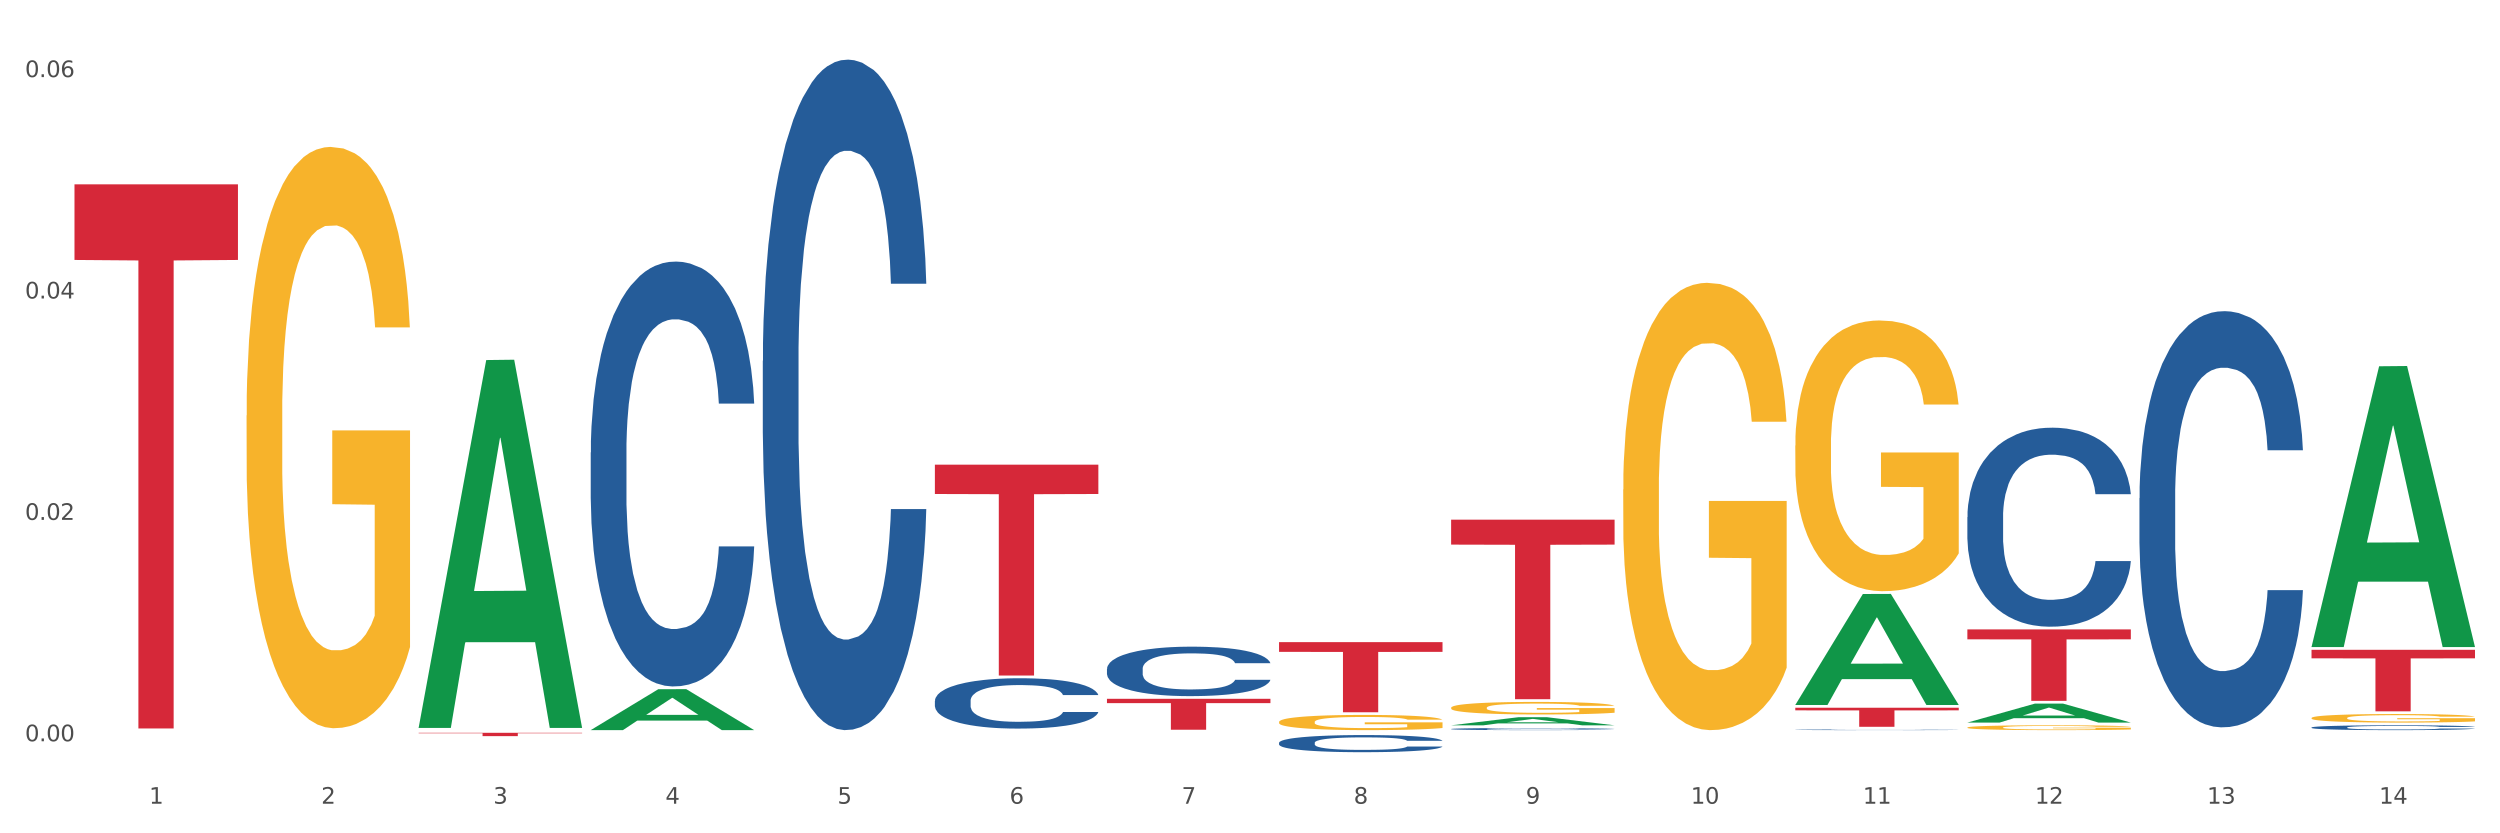
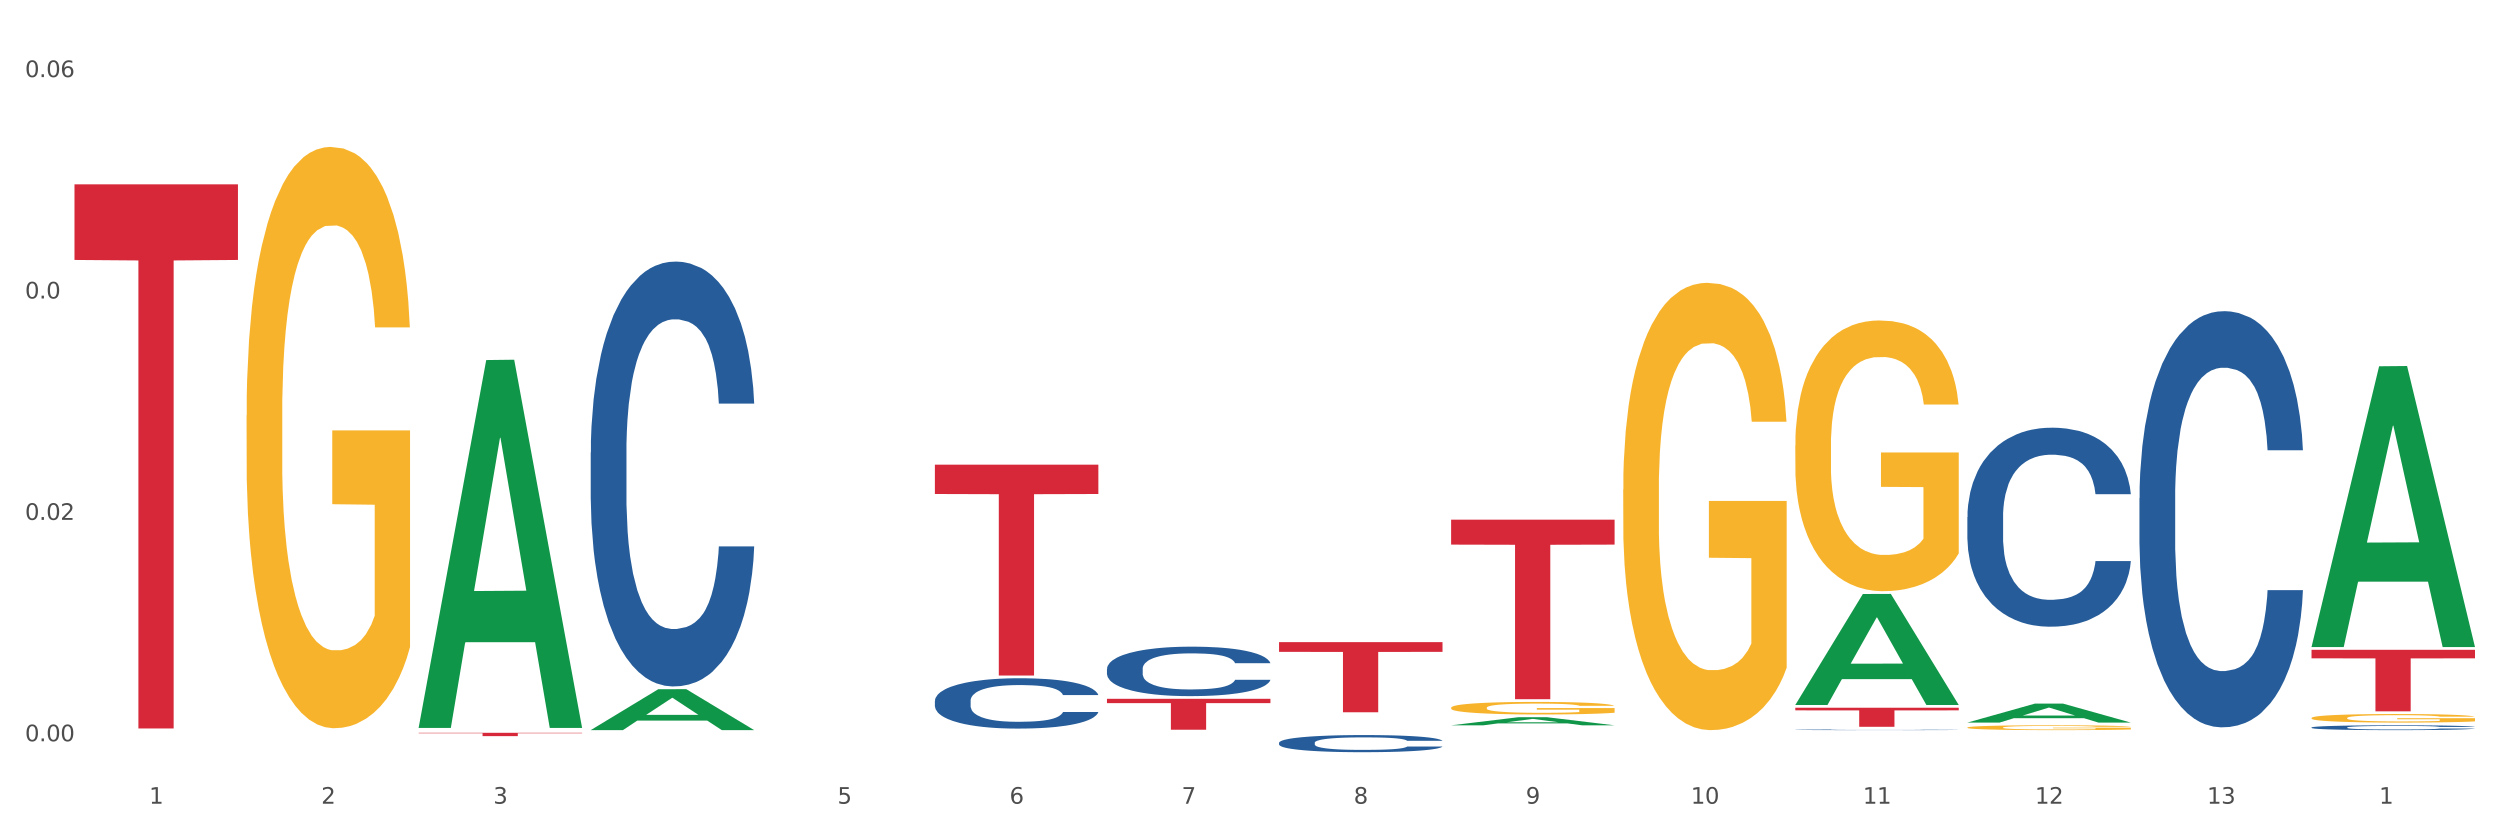
<svg xmlns="http://www.w3.org/2000/svg" xmlns:xlink="http://www.w3.org/1999/xlink" width="1080pt" height="360pt" viewBox="0 0 1080 360" version="1.1">
  <rect x="0" y="0" width="1080" height="360" fill="#333333" stroke="none" />
  <defs>
    <style type="text/css">*{stroke-linejoin: round; stroke-linecap: butt}</style>
  </defs>
  <g id="figure_1">
    <g id="patch_1">
      <path d="M 0 360  L 1080 360  L 1080 0  L 0 0  z " style="fill: #ffffff; stroke: #ffffff; stroke-linejoin: miter" />
    </g>
    <g id="axes_1">
      <g id="matplotlib.axis_1">
        <g id="xtick_1">
          <g id="text_1">
            <g style="fill: #4d4d4d" transform="translate(64.432 347.204) scale(0.096 -0.096)">
              <defs>
                <path id="DejaVuSans-31" d="M 794 531  L 1825 531  L 1825 4091  L 703 3866  L 703 4441  L 1819 4666  L 2450 4666  L 2450 531  L 3481 531  L 3481 0  L 794 0  L 794 531  z " transform="scale(0.016)" />
              </defs>
              <use xlink:href="#DejaVuSans-31" />
            </g>
          </g>
        </g>
        <g id="xtick_2">
          <g id="text_2">
            <g style="fill: #4d4d4d" transform="translate(138.771 347.204) scale(0.096 -0.096)">
              <defs>
                <path id="DejaVuSans-32" d="M 1228 531  L 3431 531  L 3431 0  L 469 0  L 469 531  Q 828 903 1448 1529  Q 2069 2156 2228 2338  Q 2531 2678 2651 2914  Q 2772 3150 2772 3378  Q 2772 3750 2511 3984  Q 2250 4219 1831 4219  Q 1534 4219 1204 4116  Q 875 4013 500 3803  L 500 4441  Q 881 4594 1212 4672  Q 1544 4750 1819 4750  Q 2544 4750 2975 4387  Q 3406 4025 3406 3419  Q 3406 3131 3298 2873  Q 3191 2616 2906 2266  Q 2828 2175 2409 1742  Q 1991 1309 1228 531  z " transform="scale(0.016)" />
              </defs>
              <use xlink:href="#DejaVuSans-32" />
            </g>
          </g>
        </g>
        <g id="xtick_3">
          <g id="text_3">
            <g style="fill: #4d4d4d" transform="translate(213.109 347.204) scale(0.096 -0.096)">
              <defs>
                <path id="DejaVuSans-33" d="M 2597 2516  Q 3050 2419 3304 2112  Q 3559 1806 3559 1356  Q 3559 666 3084 287  Q 2609 -91 1734 -91  Q 1441 -91 1130 -33  Q 819 25 488 141  L 488 750  Q 750 597 1062 519  Q 1375 441 1716 441  Q 2309 441 2620 675  Q 2931 909 2931 1356  Q 2931 1769 2642 2001  Q 2353 2234 1838 2234  L 1294 2234  L 1294 2753  L 1863 2753  Q 2328 2753 2575 2939  Q 2822 3125 2822 3475  Q 2822 3834 2567 4026  Q 2313 4219 1838 4219  Q 1578 4219 1281 4162  Q 984 4106 628 3988  L 628 4550  Q 988 4650 1302 4700  Q 1616 4750 1894 4750  Q 2613 4750 3031 4423  Q 3450 4097 3450 3541  Q 3450 3153 3228 2886  Q 3006 2619 2597 2516  z " transform="scale(0.016)" />
              </defs>
              <use xlink:href="#DejaVuSans-33" />
            </g>
          </g>
        </g>
        <g id="xtick_4">
          <g id="text_4">
            <g style="fill: #4d4d4d" transform="translate(287.448 347.204) scale(0.096 -0.096)">
              <defs>
-                 <path id="DejaVuSans-34" d="M 2419 4116  L 825 1625  L 2419 1625  L 2419 4116  z M 2253 4666  L 3047 4666  L 3047 1625  L 3713 1625  L 3713 1100  L 3047 1100  L 3047 0  L 2419 0  L 2419 1100  L 313 1100  L 313 1709  L 2253 4666  z " transform="scale(0.016)" />
-               </defs>
+                 </defs>
              <use xlink:href="#DejaVuSans-34" />
            </g>
          </g>
        </g>
        <g id="xtick_5">
          <g id="text_5">
            <g style="fill: #4d4d4d" transform="translate(361.787 347.204) scale(0.096 -0.096)">
              <defs>
                <path id="DejaVuSans-35" d="M 691 4666  L 3169 4666  L 3169 4134  L 1269 4134  L 1269 2991  Q 1406 3038 1543 3061  Q 1681 3084 1819 3084  Q 2600 3084 3056 2656  Q 3513 2228 3513 1497  Q 3513 744 3044 326  Q 2575 -91 1722 -91  Q 1428 -91 1123 -41  Q 819 9 494 109  L 494 744  Q 775 591 1075 516  Q 1375 441 1709 441  Q 2250 441 2565 725  Q 2881 1009 2881 1497  Q 2881 1984 2565 2268  Q 2250 2553 1709 2553  Q 1456 2553 1204 2497  Q 953 2441 691 2322  L 691 4666  z " transform="scale(0.016)" />
              </defs>
              <use xlink:href="#DejaVuSans-35" />
            </g>
          </g>
        </g>
        <g id="xtick_6">
          <g id="text_6">
            <g style="fill: #4d4d4d" transform="translate(436.125 347.204) scale(0.096 -0.096)">
              <defs>
                <path id="DejaVuSans-36" d="M 2113 2584  Q 1688 2584 1439 2293  Q 1191 2003 1191 1497  Q 1191 994 1439 701  Q 1688 409 2113 409  Q 2538 409 2786 701  Q 3034 994 3034 1497  Q 3034 2003 2786 2293  Q 2538 2584 2113 2584  z M 3366 4563  L 3366 3988  Q 3128 4100 2886 4159  Q 2644 4219 2406 4219  Q 1781 4219 1451 3797  Q 1122 3375 1075 2522  Q 1259 2794 1537 2939  Q 1816 3084 2150 3084  Q 2853 3084 3261 2657  Q 3669 2231 3669 1497  Q 3669 778 3244 343  Q 2819 -91 2113 -91  Q 1303 -91 875 529  Q 447 1150 447 2328  Q 447 3434 972 4092  Q 1497 4750 2381 4750  Q 2619 4750 2861 4703  Q 3103 4656 3366 4563  z " transform="scale(0.016)" />
              </defs>
              <use xlink:href="#DejaVuSans-36" />
            </g>
          </g>
        </g>
        <g id="xtick_7">
          <g id="text_7">
            <g style="fill: #4d4d4d" transform="translate(510.464 347.204) scale(0.096 -0.096)">
              <defs>
                <path id="DejaVuSans-37" d="M 525 4666  L 3525 4666  L 3525 4397  L 1831 0  L 1172 0  L 2766 4134  L 525 4134  L 525 4666  z " transform="scale(0.016)" />
              </defs>
              <use xlink:href="#DejaVuSans-37" />
            </g>
          </g>
        </g>
        <g id="xtick_8">
          <g id="text_8">
            <g style="fill: #4d4d4d" transform="translate(584.803 347.204) scale(0.096 -0.096)">
              <defs>
                <path id="DejaVuSans-38" d="M 2034 2216  Q 1584 2216 1326 1975  Q 1069 1734 1069 1313  Q 1069 891 1326 650  Q 1584 409 2034 409  Q 2484 409 2743 651  Q 3003 894 3003 1313  Q 3003 1734 2745 1975  Q 2488 2216 2034 2216  z M 1403 2484  Q 997 2584 770 2862  Q 544 3141 544 3541  Q 544 4100 942 4425  Q 1341 4750 2034 4750  Q 2731 4750 3128 4425  Q 3525 4100 3525 3541  Q 3525 3141 3298 2862  Q 3072 2584 2669 2484  Q 3125 2378 3379 2068  Q 3634 1759 3634 1313  Q 3634 634 3220 271  Q 2806 -91 2034 -91  Q 1263 -91 848 271  Q 434 634 434 1313  Q 434 1759 690 2068  Q 947 2378 1403 2484  z M 1172 3481  Q 1172 3119 1398 2916  Q 1625 2713 2034 2713  Q 2441 2713 2670 2916  Q 2900 3119 2900 3481  Q 2900 3844 2670 4047  Q 2441 4250 2034 4250  Q 1625 4250 1398 4047  Q 1172 3844 1172 3481  z " transform="scale(0.016)" />
              </defs>
              <use xlink:href="#DejaVuSans-38" />
            </g>
          </g>
        </g>
        <g id="xtick_9">
          <g id="text_9">
            <g style="fill: #4d4d4d" transform="translate(659.142 347.204) scale(0.096 -0.096)">
              <defs>
                <path id="DejaVuSans-39" d="M 703 97  L 703 672  Q 941 559 1184 500  Q 1428 441 1663 441  Q 2288 441 2617 861  Q 2947 1281 2994 2138  Q 2813 1869 2534 1725  Q 2256 1581 1919 1581  Q 1219 1581 811 2004  Q 403 2428 403 3163  Q 403 3881 828 4315  Q 1253 4750 1959 4750  Q 2769 4750 3195 4129  Q 3622 3509 3622 2328  Q 3622 1225 3098 567  Q 2575 -91 1691 -91  Q 1453 -91 1209 -44  Q 966 3 703 97  z M 1959 2075  Q 2384 2075 2632 2365  Q 2881 2656 2881 3163  Q 2881 3666 2632 3958  Q 2384 4250 1959 4250  Q 1534 4250 1286 3958  Q 1038 3666 1038 3163  Q 1038 2656 1286 2365  Q 1534 2075 1959 2075  z " transform="scale(0.016)" />
              </defs>
              <use xlink:href="#DejaVuSans-39" />
            </g>
          </g>
        </g>
        <g id="xtick_10">
          <g id="text_10">
            <g style="fill: #4d4d4d" transform="translate(730.426 347.204) scale(0.096 -0.096)">
              <defs>
                <path id="DejaVuSans-30" d="M 2034 4250  Q 1547 4250 1301 3770  Q 1056 3291 1056 2328  Q 1056 1369 1301 889  Q 1547 409 2034 409  Q 2525 409 2770 889  Q 3016 1369 3016 2328  Q 3016 3291 2770 3770  Q 2525 4250 2034 4250  z M 2034 4750  Q 2819 4750 3233 4129  Q 3647 3509 3647 2328  Q 3647 1150 3233 529  Q 2819 -91 2034 -91  Q 1250 -91 836 529  Q 422 1150 422 2328  Q 422 3509 836 4129  Q 1250 4750 2034 4750  z " transform="scale(0.016)" />
              </defs>
              <use xlink:href="#DejaVuSans-31" />
              <use xlink:href="#DejaVuSans-30" transform="translate(63.623 0)" />
            </g>
          </g>
        </g>
        <g id="xtick_11">
          <g id="text_11">
            <g style="fill: #4d4d4d" transform="translate(804.765 347.204) scale(0.096 -0.096)">
              <use xlink:href="#DejaVuSans-31" />
              <use xlink:href="#DejaVuSans-31" transform="translate(63.623 0)" />
            </g>
          </g>
        </g>
        <g id="xtick_12">
          <g id="text_12">
            <g style="fill: #4d4d4d" transform="translate(879.104 347.204) scale(0.096 -0.096)">
              <use xlink:href="#DejaVuSans-31" />
              <use xlink:href="#DejaVuSans-32" transform="translate(63.623 0)" />
            </g>
          </g>
        </g>
        <g id="xtick_13">
          <g id="text_13">
            <g style="fill: #4d4d4d" transform="translate(953.442 347.204) scale(0.096 -0.096)">
              <use xlink:href="#DejaVuSans-31" />
              <use xlink:href="#DejaVuSans-33" transform="translate(63.623 0)" />
            </g>
          </g>
        </g>
        <g id="xtick_14">
          <g id="text_14">
            <g style="fill: #4d4d4d" transform="translate(1027.781 347.204) scale(0.096 -0.096)">
              <use xlink:href="#DejaVuSans-31" />
              <use xlink:href="#DejaVuSans-34" transform="translate(63.623 0)" />
            </g>
          </g>
        </g>
        <g id="xtick_15" />
        <g id="xtick_16" />
        <g id="xtick_17" />
        <g id="xtick_18" />
        <g id="xtick_19" />
        <g id="xtick_20" />
        <g id="xtick_21" />
        <g id="xtick_22" />
        <g id="xtick_23" />
        <g id="xtick_24" />
        <g id="xtick_25" />
        <g id="xtick_26" />
        <g id="xtick_27" />
      </g>
      <g id="matplotlib.axis_2">
        <g id="ytick_1">
          <g id="text_15">
            <g style="fill: #4d4d4d" transform="translate(10.8 320.229) scale(0.096 -0.096)">
              <defs>
                <path id="DejaVuSans-2e" d="M 684 794  L 1344 794  L 1344 0  L 684 0  L 684 794  z " transform="scale(0.016)" />
              </defs>
              <use xlink:href="#DejaVuSans-30" />
              <use xlink:href="#DejaVuSans-2e" transform="translate(63.623 0)" />
              <use xlink:href="#DejaVuSans-30" transform="translate(95.41 0)" />
              <use xlink:href="#DejaVuSans-30" transform="translate(159.033 0)" />
            </g>
          </g>
        </g>
        <g id="ytick_2">
          <g id="text_16">
            <g style="fill: #4d4d4d" transform="translate(10.8 224.589) scale(0.096 -0.096)">
              <use xlink:href="#DejaVuSans-30" />
              <use xlink:href="#DejaVuSans-2e" transform="translate(63.623 0)" />
              <use xlink:href="#DejaVuSans-30" transform="translate(95.41 0)" />
              <use xlink:href="#DejaVuSans-32" transform="translate(159.033 0)" />
            </g>
          </g>
        </g>
        <g id="ytick_3">
          <g id="text_17">
            <g style="fill: #4d4d4d" transform="translate(10.8 128.948) scale(0.096 -0.096)">
              <use xlink:href="#DejaVuSans-30" />
              <use xlink:href="#DejaVuSans-2e" transform="translate(63.623 0)" />
              <use xlink:href="#DejaVuSans-30" transform="translate(95.41 0)" />
              <use xlink:href="#DejaVuSans-34" transform="translate(159.033 0)" />
            </g>
          </g>
        </g>
        <g id="ytick_4">
          <g id="text_18">
            <g style="fill: #4d4d4d" transform="translate(10.8 33.308) scale(0.096 -0.096)">
              <use xlink:href="#DejaVuSans-30" />
              <use xlink:href="#DejaVuSans-2e" transform="translate(63.623 0)" />
              <use xlink:href="#DejaVuSans-30" transform="translate(95.41 0)" />
              <use xlink:href="#DejaVuSans-36" transform="translate(159.033 0)" />
            </g>
          </g>
        </g>
        <g id="ytick_5" />
        <g id="ytick_6" />
        <g id="ytick_7" />
      </g>
      <g id="PolyCollection_1">
        <path d="M 180.852 314.178  L 180.925 314.028  L 210.048 155.544  L 222.133 155.395  L 251.474 314.477  L 237.495 314.477  L 231.161 277.432  L 201.092 277.432  L 200.874 278.03  L 194.758 314.477  L 180.852 314.477  L 180.852 314.178  L 204.878 255.325  L 227.375 255.176  L 216.236 189.303  L 216.09 189.004  L 215.945 189.452  L 204.806 255.176  L 204.878 255.325  L 180.852 314.178  z " clip-path="url(#p53333fe713)" style="fill: #109648" />
        <path d="M 403.869 200.749  L 474.49 200.749  L 474.49 213.407  L 446.71 213.493  L 446.71 291.838  L 431.481 291.838  L 431.481 213.493  L 403.869 213.407  L 403.869 200.835  L 403.869 200.749  z " clip-path="url(#p53333fe713)" style="fill: #d62839" />
        <path d="M 180.852 316.582  L 251.474 316.582  L 251.474 316.781  L 223.694 316.783  L 223.694 318.018  L 208.465 318.018  L 208.465 316.783  L 180.852 316.781  L 180.852 316.583  L 180.852 316.582  z " clip-path="url(#p53333fe713)" style="fill: #d62839" />
        <path d="M 32.175 79.632  L 102.797 79.632  L 102.797 112.297  L 75.017 112.518  L 75.017 314.685  L 59.788 314.685  L 59.788 112.518  L 32.175 112.297  L 32.175 79.853  L 32.175 79.632  z " clip-path="url(#p53333fe713)" style="fill: #d62839" />
        <path d="M 626.885 224.493  L 697.506 224.493  L 697.506 235.273  L 669.726 235.346  L 669.726 302.067  L 654.497 302.067  L 654.497 235.346  L 626.885 235.273  L 626.885 224.566  L 626.885 224.493  z " clip-path="url(#p53333fe713)" style="fill: #d62839" />
        <path d="M 775.562 305.73  L 846.184 305.73  L 846.184 306.877  L 818.404 306.885  L 818.404 313.981  L 803.175 313.981  L 803.175 306.885  L 775.562 306.877  L 775.562 305.738  L 775.562 305.73  z " clip-path="url(#p53333fe713)" style="fill: #d62839" />
-         <path d="M 849.901 271.905  L 920.523 271.905  L 920.523 276.196  L 892.742 276.225  L 892.742 302.782  L 877.514 302.782  L 877.514 276.225  L 849.901 276.196  L 849.901 271.934  L 849.901 271.905  z " clip-path="url(#p53333fe713)" style="fill: #d62839" />
        <path d="M 998.578 280.707  L 1069.2 280.707  L 1069.2 284.402  L 1041.42 284.427  L 1041.42 307.297  L 1026.191 307.297  L 1026.191 284.427  L 998.578 284.402  L 998.578 280.732  L 998.578 280.707  z " clip-path="url(#p53333fe713)" style="fill: #d62839" />
        <path d="M 106.514 179.512  L 106.597 179.282  L 106.597 171.026  L 106.764 163.916  L 107.598 146.714  L 108.848 132.494  L 109.765 124.925  L 110.683 118.732  L 111.767 112.54  L 113.101 106.118  L 115.519 96.714  L 117.019 91.898  L 118.854 86.852  L 122.189 79.513  L 124.607 75.384  L 127.108 71.944  L 131.194 67.815  L 133.862 65.981  L 136.697 64.604  L 140.115 63.687  L 142.7 63.458  L 148.37 64.146  L 153.206 66.21  L 155.54 67.815  L 158.542 70.568  L 160.126 72.402  L 162.711 76.072  L 165.379 80.889  L 167.213 85.017  L 169.965 92.815  L 172.049 100.613  L 173.967 110.246  L 174.968 116.898  L 175.718 123.09  L 176.385 130.2  L 177.052 141.439  L 162.044 141.439  L 161.46 133.411  L 160.543 125.842  L 159.209 118.503  L 158.042 113.916  L 156.041 108.182  L 154.206 104.512  L 152.289 101.76  L 149.954 99.467  L 148.12 98.32  L 145.535 97.402  L 140.449 97.632  L 137.03 99.467  L 134.696 101.76  L 133.195 103.824  L 131.861 106.118  L 130.36 109.329  L 128.609 114.145  L 127.358 118.503  L 126.108 124.008  L 125.107 129.512  L 124.19 135.934  L 123.44 142.815  L 122.856 149.925  L 122.356 158.64  L 121.939 173.09  L 121.939 204.512  L 122.106 211.622  L 122.522 221.025  L 123.023 228.135  L 123.856 236.621  L 124.607 242.355  L 126.024 250.612  L 127.609 257.493  L 128.859 261.851  L 130.11 265.52  L 132.278 270.566  L 134.696 274.695  L 136.78 277.217  L 139.615 279.511  L 141.533 280.428  L 143.2 280.887  L 147.286 280.887  L 150.204 280.199  L 153.456 278.594  L 155.957 276.529  L 158.042 274.006  L 160.376 269.878  L 161.877 265.979  L 161.877 218.044  L 143.534 217.814  L 143.534 185.934  L 177.135 185.934  L 177.135 279.511  L 175.718 284.328  L 174.134 288.685  L 172.466 292.584  L 169.965 297.401  L 166.963 301.988  L 164.295 305.199  L 161.46 307.951  L 158.125 310.474  L 153.789 312.768  L 151.121 313.685  L 147.786 314.373  L 143.867 314.603  L 140.449 314.144  L 137.114 312.997  L 133.612 310.933  L 130.193 307.951  L 127.609 304.97  L 125.024 301.3  L 122.272 296.483  L 120.104 291.896  L 118.437 287.768  L 116.603 282.493  L 114.601 275.612  L 113.101 269.419  L 111.767 262.997  L 110.349 254.741  L 109.349 247.631  L 108.348 238.686  L 107.764 232.034  L 107.097 221.713  L 106.597 207.264  L 106.514 179.512  z " clip-path="url(#p53333fe713)" style="fill: #f7b32b" />
        <path d="M 478.207 301.89  L 548.829 301.89  L 548.829 303.745  L 521.049 303.757  L 521.049 315.236  L 505.82 315.236  L 505.82 303.757  L 478.207 303.745  L 478.207 301.902  L 478.207 301.89  z " clip-path="url(#p53333fe713)" style="fill: #d62839" />
        <path d="M 998.578 310.169  L 998.662 310.166  L 998.662 310.044  L 998.828 309.939  L 999.662 309.686  L 1000.913 309.477  L 1001.83 309.365  L 1002.747 309.274  L 1003.831 309.183  L 1005.165 309.088  L 1007.583 308.95  L 1009.084 308.879  L 1010.918 308.805  L 1014.253 308.696  L 1016.671 308.636  L 1019.173 308.585  L 1023.258 308.524  L 1025.926 308.497  L 1028.761 308.477  L 1032.18 308.463  L 1034.765 308.46  L 1040.434 308.47  L 1045.27 308.501  L 1047.605 308.524  L 1050.607 308.565  L 1052.191 308.592  L 1054.775 308.646  L 1057.444 308.717  L 1059.278 308.778  L 1062.029 308.892  L 1064.114 309.007  L 1066.032 309.149  L 1067.032 309.247  L 1067.783 309.338  L 1068.45 309.443  L 1069.117 309.608  L 1054.108 309.608  L 1053.525 309.49  L 1052.608 309.379  L 1051.274 309.271  L 1050.106 309.203  L 1048.105 309.119  L 1046.271 309.065  L 1044.353 309.024  L 1042.019 308.99  L 1040.184 308.973  L 1037.599 308.96  L 1032.513 308.963  L 1029.095 308.99  L 1026.76 309.024  L 1025.259 309.054  L 1023.925 309.088  L 1022.425 309.136  L 1020.674 309.206  L 1019.423 309.271  L 1018.172 309.352  L 1017.172 309.433  L 1016.255 309.527  L 1015.504 309.629  L 1014.92 309.733  L 1014.42 309.862  L 1014.003 310.074  L 1014.003 310.537  L 1014.17 310.642  L 1014.587 310.78  L 1015.087 310.885  L 1015.921 311.01  L 1016.671 311.094  L 1018.089 311.216  L 1019.673 311.317  L 1020.924 311.381  L 1022.174 311.435  L 1024.342 311.51  L 1026.76 311.571  L 1028.845 311.608  L 1031.68 311.641  L 1033.597 311.655  L 1035.265 311.662  L 1039.35 311.662  L 1042.269 311.652  L 1045.52 311.628  L 1048.022 311.598  L 1050.106 311.56  L 1052.441 311.5  L 1053.942 311.442  L 1053.942 310.736  L 1035.598 310.733  L 1035.598 310.264  L 1069.2 310.264  L 1069.2 311.641  L 1067.783 311.712  L 1066.198 311.777  L 1064.531 311.834  L 1062.029 311.905  L 1059.028 311.972  L 1056.36 312.02  L 1053.525 312.06  L 1050.19 312.097  L 1045.854 312.131  L 1043.186 312.145  L 1039.851 312.155  L 1035.932 312.158  L 1032.513 312.151  L 1029.178 312.135  L 1025.676 312.104  L 1022.258 312.06  L 1019.673 312.016  L 1017.088 311.962  L 1014.337 311.891  L 1012.169 311.824  L 1010.501 311.763  L 1008.667 311.685  L 1006.666 311.584  L 1005.165 311.493  L 1003.831 311.398  L 1002.414 311.277  L 1001.413 311.172  L 1000.413 311.04  L 999.829 310.942  L 999.162 310.79  L 998.662 310.578  L 998.578 310.169  z " clip-path="url(#p53333fe713)" style="fill: #f7b32b" />
        <path d="M 849.901 314.292  L 849.984 314.291  L 849.984 314.222  L 850.151 314.162  L 850.985 314.019  L 852.235 313.901  L 853.153 313.837  L 854.07 313.786  L 855.154 313.734  L 856.488 313.681  L 858.906 313.602  L 860.407 313.562  L 862.241 313.52  L 865.576 313.459  L 867.994 313.425  L 870.495 313.396  L 874.581 313.361  L 877.249 313.346  L 880.084 313.335  L 883.502 313.327  L 886.087 313.325  L 891.757 313.331  L 896.593 313.348  L 898.927 313.361  L 901.929 313.384  L 903.513 313.4  L 906.098 313.43  L 908.766 313.47  L 910.601 313.505  L 913.352 313.57  L 915.436 313.635  L 917.354 313.715  L 918.355 313.771  L 919.105 313.822  L 919.772 313.881  L 920.439 313.975  L 905.431 313.975  L 904.847 313.908  L 903.93 313.845  L 902.596 313.784  L 901.429 313.746  L 899.428 313.698  L 897.593 313.667  L 895.676 313.644  L 893.341 313.625  L 891.507 313.616  L 888.922 313.608  L 883.836 313.61  L 880.417 313.625  L 878.083 313.644  L 876.582 313.662  L 875.248 313.681  L 873.747 313.707  L 871.996 313.748  L 870.745 313.784  L 869.495 313.83  L 868.494 313.876  L 867.577 313.929  L 866.827 313.987  L 866.243 314.046  L 865.743 314.119  L 865.326 314.239  L 865.326 314.501  L 865.493 314.56  L 865.91 314.639  L 866.41 314.698  L 867.244 314.769  L 867.994 314.816  L 869.411 314.885  L 870.996 314.943  L 872.246 314.979  L 873.497 315.009  L 875.665 315.051  L 878.083 315.086  L 880.167 315.107  L 883.002 315.126  L 884.92 315.134  L 886.587 315.138  L 890.673 315.138  L 893.591 315.132  L 896.843 315.118  L 899.344 315.101  L 901.429 315.08  L 903.763 315.046  L 905.264 315.013  L 905.264 314.614  L 886.921 314.612  L 886.921 314.346  L 920.523 314.346  L 920.523 315.126  L 919.105 315.166  L 917.521 315.203  L 915.853 315.235  L 913.352 315.275  L 910.35 315.313  L 907.682 315.34  L 904.847 315.363  L 901.512 315.384  L 897.177 315.403  L 894.508 315.411  L 891.173 315.417  L 887.254 315.419  L 883.836 315.415  L 880.501 315.405  L 876.999 315.388  L 873.58 315.363  L 870.996 315.338  L 868.411 315.308  L 865.659 315.268  L 863.492 315.229  L 861.824 315.195  L 859.99 315.151  L 857.989 315.094  L 856.488 315.042  L 855.154 314.988  L 853.736 314.92  L 852.736 314.86  L 851.735 314.786  L 851.151 314.73  L 850.484 314.644  L 849.984 314.524  L 849.901 314.292  z " clip-path="url(#p53333fe713)" style="fill: #f7b32b" />
        <path d="M 775.562 192.486  L 775.645 192.379  L 775.645 188.533  L 775.812 185.222  L 776.646 177.211  L 777.897 170.589  L 778.814 167.064  L 779.731 164.18  L 780.815 161.296  L 782.149 158.305  L 784.567 153.926  L 786.068 151.683  L 787.902 149.333  L 791.237 145.915  L 793.655 143.992  L 796.157 142.39  L 800.242 140.467  L 802.91 139.613  L 805.745 138.972  L 809.164 138.545  L 811.748 138.438  L 817.418 138.758  L 822.254 139.72  L 824.589 140.467  L 827.59 141.749  L 829.175 142.604  L 831.759 144.313  L 834.427 146.556  L 836.262 148.478  L 839.013 152.11  L 841.098 155.742  L 843.015 160.228  L 844.016 163.325  L 844.766 166.209  L 845.433 169.521  L 846.1 174.755  L 831.092 174.755  L 830.509 171.016  L 829.592 167.491  L 828.257 164.073  L 827.09 161.937  L 825.089 159.267  L 823.255 157.558  L 821.337 156.276  L 819.002 155.208  L 817.168 154.674  L 814.583 154.246  L 809.497 154.353  L 806.079 155.208  L 803.744 156.276  L 802.243 157.237  L 800.909 158.305  L 799.408 159.801  L 797.657 162.044  L 796.407 164.073  L 795.156 166.637  L 794.156 169.2  L 793.238 172.191  L 792.488 175.395  L 791.904 178.707  L 791.404 182.766  L 790.987 189.495  L 790.987 204.128  L 791.154 207.439  L 791.571 211.819  L 792.071 215.13  L 792.905 219.082  L 793.655 221.752  L 795.073 225.598  L 796.657 228.802  L 797.908 230.832  L 799.158 232.541  L 801.326 234.891  L 803.744 236.813  L 805.829 237.988  L 808.663 239.056  L 810.581 239.484  L 812.249 239.697  L 816.334 239.697  L 819.253 239.377  L 822.504 238.629  L 825.006 237.668  L 827.09 236.493  L 829.425 234.57  L 830.926 232.754  L 830.926 210.43  L 812.582 210.323  L 812.582 195.476  L 846.184 195.476  L 846.184 239.056  L 844.766 241.299  L 843.182 243.329  L 841.515 245.145  L 839.013 247.388  L 836.012 249.524  L 833.344 251.019  L 830.509 252.301  L 827.174 253.476  L 822.838 254.544  L 820.17 254.971  L 816.835 255.292  L 812.916 255.399  L 809.497 255.185  L 806.162 254.651  L 802.66 253.69  L 799.242 252.301  L 796.657 250.913  L 794.072 249.204  L 791.321 246.96  L 789.153 244.824  L 787.485 242.902  L 785.651 240.445  L 783.65 237.24  L 782.149 234.356  L 780.815 231.366  L 779.398 227.52  L 778.397 224.209  L 777.396 220.043  L 776.813 216.946  L 776.146 212.139  L 775.645 205.41  L 775.562 192.486  z " clip-path="url(#p53333fe713)" style="fill: #f7b32b" />
        <path d="M 701.223 211.473  L 701.307 211.297  L 701.307 204.944  L 701.474 199.473  L 702.307 186.237  L 703.558 175.296  L 704.475 169.472  L 705.392 164.707  L 706.476 159.942  L 707.81 155.001  L 710.228 147.765  L 711.729 144.059  L 713.563 140.177  L 716.899 134.529  L 719.317 131.353  L 721.818 128.706  L 725.903 125.529  L 728.572 124.117  L 731.406 123.058  L 734.825 122.352  L 737.41 122.176  L 743.08 122.705  L 747.915 124.294  L 750.25 125.529  L 753.252 127.647  L 754.836 129.058  L 757.421 131.882  L 760.089 135.588  L 761.923 138.765  L 764.675 144.765  L 766.759 150.765  L 768.677 158.177  L 769.677 163.295  L 770.428 168.06  L 771.095 173.531  L 771.762 182.178  L 756.754 182.178  L 756.17 176.001  L 755.253 170.178  L 753.919 164.53  L 752.751 161.001  L 750.75 156.589  L 748.916 153.765  L 746.998 151.648  L 744.664 149.883  L 742.829 149  L 740.245 148.294  L 735.159 148.471  L 731.74 149.883  L 729.405 151.648  L 727.905 153.236  L 726.571 155.001  L 725.07 157.471  L 723.319 161.177  L 722.068 164.53  L 720.817 168.766  L 719.817 173.001  L 718.9 177.943  L 718.149 183.237  L 717.566 188.708  L 717.065 195.414  L 716.648 206.532  L 716.648 230.709  L 716.815 236.18  L 717.232 243.416  L 717.732 248.887  L 718.566 255.416  L 719.317 259.828  L 720.734 266.181  L 722.318 271.476  L 723.569 274.829  L 724.82 277.652  L 726.987 281.535  L 729.405 284.711  L 731.49 286.653  L 734.325 288.418  L 736.242 289.123  L 737.91 289.476  L 741.996 289.476  L 744.914 288.947  L 748.166 287.712  L 750.667 286.123  L 752.751 284.182  L 755.086 281.005  L 756.587 278.005  L 756.587 241.122  L 738.244 240.945  L 738.244 216.415  L 771.845 216.415  L 771.845 288.418  L 770.428 292.124  L 768.844 295.477  L 767.176 298.477  L 764.675 302.183  L 761.673 305.712  L 759.005 308.183  L 756.17 310.301  L 752.835 312.242  L 748.499 314.007  L 745.831 314.713  L 742.496 315.242  L 738.577 315.419  L 735.159 315.066  L 731.823 314.183  L 728.321 312.595  L 724.903 310.301  L 722.318 308.007  L 719.733 305.183  L 716.982 301.477  L 714.814 297.947  L 713.147 294.771  L 711.312 290.712  L 709.311 285.417  L 707.81 280.653  L 706.476 275.711  L 705.059 269.358  L 704.058 263.887  L 703.058 257.005  L 702.474 251.887  L 701.807 243.945  L 701.307 232.827  L 701.223 211.473  z " clip-path="url(#p53333fe713)" style="fill: #f7b32b" />
        <path d="M 626.885 305.737  L 626.968 305.732  L 626.968 305.554  L 627.135 305.401  L 627.969 305.029  L 629.219 304.722  L 630.136 304.558  L 631.054 304.424  L 632.138 304.291  L 633.472 304.152  L 635.89 303.949  L 637.39 303.845  L 639.225 303.736  L 642.56 303.577  L 644.978 303.488  L 647.479 303.414  L 651.565 303.325  L 654.233 303.285  L 657.068 303.255  L 660.486 303.235  L 663.071 303.23  L 668.741 303.245  L 673.577 303.29  L 675.911 303.325  L 678.913 303.384  L 680.497 303.424  L 683.082 303.503  L 685.75 303.607  L 687.584 303.696  L 690.336 303.865  L 692.42 304.033  L 694.338 304.241  L 695.339 304.385  L 696.089 304.519  L 696.756 304.672  L 697.423 304.915  L 682.415 304.915  L 681.831 304.742  L 680.914 304.578  L 679.58 304.419  L 678.413 304.32  L 676.412 304.197  L 674.577 304.117  L 672.66 304.058  L 670.325 304.008  L 668.491 303.983  L 665.906 303.964  L 660.82 303.969  L 657.401 304.008  L 655.067 304.058  L 653.566 304.102  L 652.232 304.152  L 650.731 304.221  L 648.98 304.325  L 647.729 304.419  L 646.479 304.538  L 645.478 304.657  L 644.561 304.796  L 643.811 304.945  L 643.227 305.098  L 642.727 305.287  L 642.31 305.599  L 642.31 306.277  L 642.476 306.431  L 642.893 306.634  L 643.394 306.788  L 644.227 306.971  L 644.978 307.095  L 646.395 307.273  L 647.979 307.422  L 649.23 307.516  L 650.481 307.595  L 652.649 307.704  L 655.067 307.794  L 657.151 307.848  L 659.986 307.898  L 661.904 307.917  L 663.571 307.927  L 667.657 307.927  L 670.575 307.913  L 673.827 307.878  L 676.328 307.833  L 678.413 307.779  L 680.747 307.69  L 682.248 307.605  L 682.248 306.57  L 663.905 306.565  L 663.905 305.876  L 697.506 305.876  L 697.506 307.898  L 696.089 308.002  L 694.505 308.096  L 692.837 308.18  L 690.336 308.284  L 687.334 308.383  L 684.666 308.453  L 681.831 308.512  L 678.496 308.567  L 674.16 308.616  L 671.492 308.636  L 668.157 308.651  L 664.238 308.656  L 660.82 308.646  L 657.485 308.621  L 653.983 308.576  L 650.564 308.512  L 647.979 308.448  L 645.395 308.368  L 642.643 308.264  L 640.475 308.165  L 638.808 308.076  L 636.974 307.962  L 634.972 307.813  L 633.472 307.68  L 632.138 307.541  L 630.72 307.363  L 629.72 307.209  L 628.719 307.016  L 628.135 306.872  L 627.468 306.649  L 626.968 306.337  L 626.885 305.737  z " clip-path="url(#p53333fe713)" style="fill: #f7b32b" />
-         <path d="M 552.546 311.885  L 552.629 311.879  L 552.629 311.663  L 552.796 311.477  L 553.63 311.027  L 554.881 310.655  L 555.798 310.457  L 556.715 310.295  L 557.799 310.133  L 559.133 309.965  L 561.551 309.719  L 563.052 309.593  L 564.886 309.461  L 568.221 309.269  L 570.639 309.161  L 573.141 309.071  L 577.226 308.963  L 579.894 308.915  L 582.729 308.879  L 586.148 308.855  L 588.732 308.849  L 594.402 308.867  L 599.238 308.921  L 601.573 308.963  L 604.574 309.035  L 606.158 309.083  L 608.743 309.179  L 611.411 309.305  L 613.246 309.413  L 615.997 309.617  L 618.082 309.821  L 619.999 310.073  L 621 310.247  L 621.75 310.409  L 622.417 310.595  L 623.084 310.889  L 608.076 310.889  L 607.493 310.679  L 606.575 310.481  L 605.241 310.289  L 604.074 310.169  L 602.073 310.019  L 600.239 309.923  L 598.321 309.851  L 595.986 309.791  L 594.152 309.761  L 591.567 309.737  L 586.481 309.743  L 583.063 309.791  L 580.728 309.851  L 579.227 309.905  L 577.893 309.965  L 576.392 310.049  L 574.641 310.175  L 573.391 310.289  L 572.14 310.433  L 571.139 310.577  L 570.222 310.745  L 569.472 310.925  L 568.888 311.111  L 568.388 311.339  L 567.971 311.717  L 567.971 312.539  L 568.138 312.725  L 568.555 312.971  L 569.055 313.157  L 569.889 313.379  L 570.639 313.529  L 572.057 313.745  L 573.641 313.925  L 574.891 314.039  L 576.142 314.135  L 578.31 314.267  L 580.728 314.375  L 582.812 314.441  L 585.647 314.501  L 587.565 314.525  L 589.233 314.537  L 593.318 314.537  L 596.236 314.519  L 599.488 314.477  L 601.99 314.423  L 604.074 314.357  L 606.409 314.249  L 607.909 314.147  L 607.909 312.893  L 589.566 312.887  L 589.566 312.053  L 623.168 312.053  L 623.168 314.501  L 621.75 314.627  L 620.166 314.741  L 618.499 314.843  L 615.997 314.969  L 612.996 315.089  L 610.327 315.173  L 607.493 315.245  L 604.157 315.311  L 599.822 315.371  L 597.154 315.395  L 593.818 315.413  L 589.9 315.419  L 586.481 315.407  L 583.146 315.377  L 579.644 315.323  L 576.226 315.245  L 573.641 315.167  L 571.056 315.071  L 568.305 314.945  L 566.137 314.825  L 564.469 314.717  L 562.635 314.579  L 560.634 314.399  L 559.133 314.237  L 557.799 314.069  L 556.381 313.853  L 555.381 313.667  L 554.38 313.433  L 553.797 313.259  L 553.13 312.989  L 552.629 312.611  L 552.546 311.885  z " clip-path="url(#p53333fe713)" style="fill: #f7b32b" />
        <path d="M 552.546 277.398  L 623.168 277.398  L 623.168 281.607  L 595.388 281.635  L 595.388 307.686  L 580.159 307.686  L 580.159 281.635  L 552.546 281.607  L 552.546 277.426  L 552.546 277.398  z " clip-path="url(#p53333fe713)" style="fill: #d62839" />
        <path d="M 626.885 313.335  L 626.957 313.332  L 656.08 309.822  L 668.166 309.819  L 697.506 313.342  L 683.528 313.342  L 677.194 312.521  L 647.125 312.521  L 646.906 312.535  L 640.791 313.342  L 626.885 313.342  L 626.885 313.335  L 650.911 312.032  L 673.408 312.029  L 662.268 310.57  L 662.123 310.563  L 661.977 310.573  L 650.838 312.029  L 650.911 312.032  L 626.885 313.335  z " clip-path="url(#p53333fe713)" style="fill: #109648" />
        <path d="M 998.578 314.264  L 998.662 314.262  L 998.662 314.208  L 998.912 314.135  L 999.83 314.001  L 1000.999 313.9  L 1003.003 313.781  L 1004.088 313.731  L 1005.507 313.676  L 1008.429 313.586  L 1011.768 313.509  L 1014.105 313.467  L 1015.858 313.44  L 1019.781 313.392  L 1022.035 313.371  L 1024.373 313.354  L 1026.376 313.343  L 1029.715 313.329  L 1032.387 313.323  L 1035.475 313.321  L 1038.063 313.323  L 1041.486 313.331  L 1046.494 313.354  L 1048.414 313.367  L 1051.002 313.39  L 1053.673 313.421  L 1055.844 313.452  L 1058.348 313.496  L 1060.936 313.553  L 1063.44 313.626  L 1065.193 313.693  L 1066.612 313.764  L 1067.864 313.85  L 1068.783 313.944  L 1069.2 314.022  L 1053.924 314.022  L 1053.506 313.952  L 1052.671 313.875  L 1051.837 313.823  L 1050.918 313.781  L 1049.499 313.733  L 1048.247 313.703  L 1046.16 313.666  L 1044.24 313.643  L 1042.654 313.63  L 1040.734 313.618  L 1036.644 313.607  L 1033.722 313.607  L 1031.886 313.611  L 1029.632 313.62  L 1027.712 313.634  L 1025.458 313.657  L 1023.705 313.682  L 1021.952 313.714  L 1020.95 313.737  L 1019.448 313.779  L 1018.446 313.814  L 1017.11 313.873  L 1016.359 313.915  L 1015.023 314.024  L 1014.439 314.105  L 1014.188 314.16  L 1014.022 314.222  L 1014.022 314.52  L 1014.522 314.654  L 1014.94 314.712  L 1015.608 314.777  L 1016.86 314.861  L 1018.696 314.944  L 1020.616 315.003  L 1022.202 315.039  L 1023.705 315.066  L 1025.207 315.087  L 1027.044 315.106  L 1028.547 315.118  L 1030.8 315.129  L 1033.472 315.135  L 1035.559 315.135  L 1039.816 315.126  L 1041.736 315.116  L 1043.572 315.103  L 1045.576 315.081  L 1047.162 315.059  L 1048.08 315.041  L 1049.583 315.005  L 1050.752 314.967  L 1051.753 314.923  L 1052.421 314.884  L 1053.172 314.827  L 1053.757 314.762  L 1053.924 314.727  L 1069.2 314.727  L 1068.866 314.796  L 1068.282 314.863  L 1067.113 314.953  L 1066.195 315.005  L 1064.776 315.068  L 1063.273 315.122  L 1061.186 315.181  L 1059.266 315.225  L 1057.263 315.263  L 1055.092 315.298  L 1051.169 315.346  L 1049.75 315.359  L 1046.745 315.382  L 1044.407 315.396  L 1040.985 315.409  L 1037.479 315.417  L 1033.806 315.419  L 1030.55 315.415  L 1026.96 315.403  L 1024.707 315.392  L 1022.202 315.375  L 1019.281 315.348  L 1016.526 315.315  L 1013.938 315.277  L 1011.517 315.233  L 1009.263 315.183  L 1006.342 315.101  L 1004.171 315.02  L 1002.585 314.946  L 1001.5 314.882  L 1000.415 314.802  L 999.83 314.746  L 998.912 314.612  L 998.578 314.488  L 998.578 314.264  z " clip-path="url(#p53333fe713)" style="fill: #255c99" />
        <path d="M 924.24 215.206  L 924.323 215.042  L 924.323 210.445  L 924.573 204.205  L 925.492 192.712  L 926.66 184.009  L 928.664 173.829  L 929.749 169.56  L 931.168 164.798  L 934.09 157.081  L 937.429 150.513  L 939.766 146.901  L 941.519 144.602  L 945.443 140.498  L 947.697 138.691  L 950.034 137.214  L 952.037 136.228  L 955.377 135.079  L 958.048 134.586  L 961.136 134.422  L 963.724 134.586  L 967.147 135.243  L 972.155 137.214  L 974.075 138.363  L 976.663 140.333  L 979.335 142.96  L 981.505 145.588  L 984.009 149.364  L 986.597 154.29  L 989.101 160.529  L 990.854 166.276  L 992.273 172.351  L 993.526 179.74  L 994.444 187.786  L 994.861 194.518  L 979.585 194.518  L 979.168 188.442  L 978.333 181.875  L 977.498 177.441  L 976.58 173.829  L 975.161 169.724  L 973.908 167.097  L 971.822 163.977  L 969.902 162.007  L 968.316 160.858  L 966.396 159.873  L 962.305 158.887  L 959.383 158.887  L 957.547 159.216  L 955.293 160.037  L 953.373 161.186  L 951.119 163.156  L 949.366 165.291  L 947.613 168.082  L 946.611 170.053  L 945.109 173.665  L 944.107 176.62  L 942.771 181.71  L 942.02 185.323  L 940.685 194.682  L 940.1 201.578  L 939.85 206.34  L 939.683 211.594  L 939.683 237.208  L 940.184 248.702  L 940.601 253.628  L 941.269 259.211  L 942.521 266.435  L 944.358 273.496  L 946.278 278.586  L 947.864 281.705  L 949.366 284.004  L 950.869 285.81  L 952.705 287.452  L 954.208 288.437  L 956.462 289.422  L 959.133 289.915  L 961.22 289.915  L 965.477 289.094  L 967.397 288.273  L 969.234 287.124  L 971.237 285.318  L 972.823 283.347  L 973.742 281.869  L 975.244 278.75  L 976.413 275.466  L 977.415 271.689  L 978.082 268.405  L 978.834 263.48  L 979.418 257.897  L 979.585 254.941  L 994.861 254.941  L 994.527 260.853  L 993.943 266.599  L 992.774 274.317  L 991.856 278.75  L 990.437 284.168  L 988.934 288.766  L 986.847 293.856  L 984.927 297.632  L 982.924 300.916  L 980.754 303.872  L 976.83 307.976  L 975.411 309.126  L 972.406 311.096  L 970.069 312.246  L 966.646 313.395  L 963.14 314.052  L 959.467 314.216  L 956.211 313.888  L 952.622 312.902  L 950.368 311.917  L 947.864 310.439  L 944.942 308.141  L 942.187 305.349  L 939.599 302.065  L 937.178 298.289  L 934.925 294.02  L 932.003 286.96  L 929.832 280.063  L 928.246 273.66  L 927.161 268.241  L 926.076 261.345  L 925.492 256.583  L 924.573 245.09  L 924.24 234.417  L 924.24 215.206  z " clip-path="url(#p53333fe713)" style="fill: #255c99" />
        <path d="M 849.901 223.392  L 849.984 223.313  L 849.984 221.115  L 850.235 218.131  L 851.153 212.634  L 852.322 208.472  L 854.325 203.604  L 855.41 201.562  L 856.829 199.285  L 859.751 195.594  L 863.09 192.453  L 865.428 190.726  L 867.181 189.627  L 871.104 187.663  L 873.358 186.8  L 875.695 186.093  L 877.699 185.622  L 881.038 185.072  L 883.709 184.837  L 886.798 184.758  L 889.386 184.837  L 892.808 185.151  L 897.817 186.093  L 899.737 186.643  L 902.325 187.585  L 904.996 188.841  L 907.166 190.098  L 909.671 191.904  L 912.258 194.259  L 914.763 197.243  L 916.516 199.992  L 917.935 202.897  L 919.187 206.431  L 920.105 210.278  L 920.523 213.498  L 905.246 213.498  L 904.829 210.592  L 903.994 207.451  L 903.159 205.331  L 902.241 203.604  L 900.822 201.641  L 899.57 200.384  L 897.483 198.892  L 895.563 197.95  L 893.977 197.4  L 892.057 196.929  L 887.966 196.458  L 885.045 196.458  L 883.208 196.615  L 880.954 197.008  L 879.034 197.557  L 876.78 198.5  L 875.027 199.521  L 873.274 200.855  L 872.273 201.798  L 870.77 203.525  L 869.768 204.939  L 868.433 207.373  L 867.681 209.1  L 866.346 213.576  L 865.761 216.874  L 865.511 219.151  L 865.344 221.664  L 865.344 233.914  L 865.845 239.411  L 866.262 241.766  L 866.93 244.436  L 868.182 247.891  L 870.019 251.268  L 871.939 253.702  L 873.525 255.194  L 875.027 256.293  L 876.53 257.157  L 878.367 257.942  L 879.869 258.413  L 882.123 258.884  L 884.794 259.12  L 886.881 259.12  L 891.139 258.727  L 893.059 258.335  L 894.895 257.785  L 896.899 256.921  L 898.485 255.979  L 899.403 255.272  L 900.905 253.78  L 902.074 252.21  L 903.076 250.404  L 903.744 248.833  L 904.495 246.478  L 905.079 243.808  L 905.246 242.394  L 920.523 242.394  L 920.189 245.221  L 919.604 247.97  L 918.436 251.66  L 917.517 253.78  L 916.098 256.372  L 914.596 258.57  L 912.509 261.005  L 910.589 262.811  L 908.585 264.381  L 906.415 265.794  L 902.491 267.758  L 901.072 268.307  L 898.067 269.25  L 895.73 269.799  L 892.307 270.349  L 888.801 270.663  L 885.128 270.741  L 881.873 270.584  L 878.283 270.113  L 876.029 269.642  L 873.525 268.935  L 870.603 267.836  L 867.848 266.501  L 865.261 264.931  L 862.84 263.125  L 860.586 261.083  L 857.664 257.707  L 855.494 254.409  L 853.908 251.346  L 852.823 248.755  L 851.737 245.457  L 851.153 243.18  L 850.235 237.683  L 849.901 232.579  L 849.901 223.392  z " clip-path="url(#p53333fe713)" style="fill: #255c99" />
        <path d="M 775.562 315.267  L 775.646 315.267  L 775.646 315.26  L 775.896 315.25  L 776.814 315.233  L 777.983 315.22  L 779.986 315.204  L 781.072 315.198  L 782.491 315.19  L 785.412 315.178  L 788.752 315.168  L 791.089 315.163  L 792.842 315.159  L 796.765 315.153  L 799.019 315.15  L 801.357 315.148  L 803.36 315.147  L 806.699 315.145  L 809.37 315.144  L 812.459 315.144  L 815.047 315.144  L 818.469 315.145  L 823.478 315.148  L 825.398 315.15  L 827.986 315.153  L 830.657 315.157  L 832.828 315.161  L 835.332 315.167  L 837.92 315.174  L 840.424 315.184  L 842.177 315.193  L 843.596 315.202  L 844.848 315.213  L 845.766 315.225  L 846.184 315.236  L 830.908 315.236  L 830.49 315.226  L 829.655 315.216  L 828.821 315.21  L 827.902 315.204  L 826.483 315.198  L 825.231 315.194  L 823.144 315.189  L 821.224 315.186  L 819.638 315.184  L 817.718 315.183  L 813.628 315.181  L 810.706 315.181  L 808.87 315.182  L 806.616 315.183  L 804.696 315.185  L 802.442 315.188  L 800.689 315.191  L 798.936 315.195  L 797.934 315.198  L 796.431 315.204  L 795.43 315.208  L 794.094 315.216  L 793.343 315.222  L 792.007 315.236  L 791.423 315.246  L 791.172 315.254  L 791.005 315.262  L 791.005 315.301  L 791.506 315.318  L 791.924 315.326  L 792.591 315.335  L 793.844 315.346  L 795.68 315.356  L 797.6 315.364  L 799.186 315.369  L 800.689 315.372  L 802.191 315.375  L 804.028 315.378  L 805.53 315.379  L 807.784 315.381  L 810.456 315.381  L 812.543 315.381  L 816.8 315.38  L 818.72 315.379  L 820.556 315.377  L 822.56 315.374  L 824.146 315.371  L 825.064 315.369  L 826.567 315.364  L 827.735 315.359  L 828.737 315.354  L 829.405 315.349  L 830.156 315.341  L 830.741 315.333  L 830.908 315.328  L 846.184 315.328  L 845.85 315.337  L 845.266 315.346  L 844.097 315.358  L 843.179 315.364  L 841.76 315.373  L 840.257 315.38  L 838.17 315.387  L 836.25 315.393  L 834.247 315.398  L 832.076 315.403  L 828.153 315.409  L 826.734 315.411  L 823.728 315.414  L 821.391 315.416  L 817.969 315.417  L 814.463 315.418  L 810.79 315.419  L 807.534 315.418  L 803.944 315.417  L 801.69 315.415  L 799.186 315.413  L 796.264 315.409  L 793.51 315.405  L 790.922 315.4  L 788.501 315.394  L 786.247 315.388  L 783.325 315.377  L 781.155 315.366  L 779.569 315.357  L 778.484 315.348  L 777.399 315.338  L 776.814 315.331  L 775.896 315.313  L 775.562 315.297  L 775.562 315.267  z " clip-path="url(#p53333fe713)" style="fill: #255c99" />
-         <path d="M 626.885 314.915  L 626.968 314.915  L 626.968 314.891  L 627.219 314.86  L 628.137 314.801  L 629.306 314.757  L 631.309 314.705  L 632.394 314.684  L 633.813 314.659  L 636.735 314.62  L 640.074 314.587  L 642.411 314.568  L 644.164 314.557  L 648.088 314.536  L 650.342 314.527  L 652.679 314.519  L 654.683 314.514  L 658.022 314.508  L 660.693 314.506  L 663.782 314.505  L 666.369 314.506  L 669.792 314.509  L 674.801 314.519  L 676.721 314.525  L 679.308 314.535  L 681.98 314.548  L 684.15 314.562  L 686.654 314.581  L 689.242 314.606  L 691.747 314.638  L 693.5 314.667  L 694.919 314.698  L 696.171 314.735  L 697.089 314.776  L 697.506 314.81  L 682.23 314.81  L 681.813 314.78  L 680.978 314.746  L 680.143 314.724  L 679.225 314.705  L 677.806 314.684  L 676.554 314.671  L 674.467 314.655  L 672.547 314.645  L 670.961 314.639  L 669.041 314.634  L 664.95 314.629  L 662.029 314.629  L 660.192 314.631  L 657.938 314.635  L 656.018 314.641  L 653.764 314.651  L 652.011 314.662  L 650.258 314.676  L 649.257 314.686  L 647.754 314.704  L 646.752 314.719  L 645.417 314.745  L 644.665 314.764  L 643.33 314.811  L 642.745 314.846  L 642.495 314.87  L 642.328 314.897  L 642.328 315.027  L 642.829 315.086  L 643.246 315.111  L 643.914 315.139  L 645.166 315.176  L 647.003 315.212  L 648.923 315.238  L 650.509 315.253  L 652.011 315.265  L 653.514 315.274  L 655.35 315.283  L 656.853 315.288  L 659.107 315.293  L 661.778 315.295  L 663.865 315.295  L 668.122 315.291  L 670.042 315.287  L 671.879 315.281  L 673.882 315.272  L 675.468 315.262  L 676.387 315.254  L 677.889 315.238  L 679.058 315.222  L 680.06 315.202  L 680.728 315.186  L 681.479 315.161  L 682.063 315.132  L 682.23 315.117  L 697.506 315.117  L 697.173 315.147  L 696.588 315.177  L 695.42 315.216  L 694.501 315.238  L 693.082 315.266  L 691.58 315.289  L 689.493 315.315  L 687.573 315.334  L 685.569 315.351  L 683.399 315.366  L 679.475 315.387  L 678.056 315.393  L 675.051 315.403  L 672.714 315.409  L 669.291 315.414  L 665.785 315.418  L 662.112 315.419  L 658.856 315.417  L 655.267 315.412  L 653.013 315.407  L 650.509 315.399  L 647.587 315.388  L 644.832 315.374  L 642.244 315.357  L 639.824 315.338  L 637.57 315.316  L 634.648 315.28  L 632.478 315.245  L 630.892 315.212  L 629.806 315.185  L 628.721 315.15  L 628.137 315.126  L 627.219 315.067  L 626.885 315.013  L 626.885 314.915  z " clip-path="url(#p53333fe713)" style="fill: #255c99" />
        <path d="M 552.546 320.871  L 552.629 320.864  L 552.629 320.675  L 552.88 320.418  L 553.798 319.945  L 554.967 319.586  L 556.97 319.167  L 558.055 318.991  L 559.475 318.795  L 562.396 318.477  L 565.735 318.207  L 568.073 318.058  L 569.826 317.963  L 573.749 317.794  L 576.003 317.72  L 578.34 317.659  L 580.344 317.618  L 583.683 317.571  L 586.354 317.551  L 589.443 317.544  L 592.031 317.551  L 595.453 317.578  L 600.462 317.659  L 602.382 317.706  L 604.97 317.787  L 607.641 317.895  L 609.811 318.004  L 612.316 318.159  L 614.903 318.362  L 617.408 318.619  L 619.161 318.856  L 620.58 319.106  L 621.832 319.41  L 622.75 319.742  L 623.168 320.019  L 607.891 320.019  L 607.474 319.769  L 606.639 319.498  L 605.804 319.316  L 604.886 319.167  L 603.467 318.998  L 602.215 318.89  L 600.128 318.761  L 598.208 318.68  L 596.622 318.633  L 594.702 318.592  L 590.612 318.551  L 587.69 318.551  L 585.853 318.565  L 583.6 318.599  L 581.68 318.646  L 579.426 318.727  L 577.673 318.815  L 575.92 318.93  L 574.918 319.011  L 573.415 319.16  L 572.414 319.282  L 571.078 319.492  L 570.327 319.64  L 568.991 320.026  L 568.407 320.31  L 568.156 320.506  L 567.989 320.722  L 567.989 321.778  L 568.49 322.251  L 568.908 322.454  L 569.575 322.684  L 570.827 322.981  L 572.664 323.272  L 574.584 323.482  L 576.17 323.61  L 577.673 323.705  L 579.175 323.779  L 581.012 323.847  L 582.514 323.888  L 584.768 323.928  L 587.439 323.949  L 589.526 323.949  L 593.784 323.915  L 595.704 323.881  L 597.54 323.834  L 599.544 323.759  L 601.13 323.678  L 602.048 323.617  L 603.551 323.489  L 604.719 323.353  L 605.721 323.198  L 606.389 323.063  L 607.14 322.86  L 607.724 322.63  L 607.891 322.508  L 623.168 322.508  L 622.834 322.751  L 622.249 322.988  L 621.081 323.306  L 620.163 323.489  L 618.743 323.712  L 617.241 323.901  L 615.154 324.111  L 613.234 324.266  L 611.23 324.402  L 609.06 324.523  L 605.137 324.692  L 603.718 324.74  L 600.712 324.821  L 598.375 324.868  L 594.952 324.916  L 591.446 324.943  L 587.773 324.95  L 584.518 324.936  L 580.928 324.895  L 578.674 324.855  L 576.17 324.794  L 573.248 324.699  L 570.494 324.584  L 567.906 324.449  L 565.485 324.293  L 563.231 324.118  L 560.309 323.827  L 558.139 323.543  L 556.553 323.279  L 555.468 323.056  L 554.382 322.772  L 553.798 322.576  L 552.88 322.102  L 552.546 321.663  L 552.546 320.871  z " clip-path="url(#p53333fe713)" style="fill: #255c99" />
        <path d="M 478.207 288.96  L 478.291 288.94  L 478.291 288.394  L 478.541 287.653  L 479.459 286.287  L 480.628 285.252  L 482.632 284.043  L 483.717 283.535  L 485.136 282.969  L 488.058 282.052  L 491.397 281.272  L 493.734 280.842  L 495.487 280.569  L 499.41 280.081  L 501.664 279.867  L 504.002 279.691  L 506.005 279.574  L 509.344 279.437  L 512.016 279.379  L 515.104 279.359  L 517.692 279.379  L 521.115 279.457  L 526.123 279.691  L 528.043 279.828  L 530.631 280.062  L 533.302 280.374  L 535.473 280.686  L 537.977 281.135  L 540.565 281.72  L 543.069 282.462  L 544.822 283.145  L 546.241 283.867  L 547.493 284.745  L 548.412 285.701  L 548.829 286.501  L 533.553 286.501  L 533.135 285.779  L 532.301 284.999  L 531.466 284.472  L 530.548 284.043  L 529.128 283.555  L 527.876 283.242  L 525.789 282.872  L 523.869 282.638  L 522.283 282.501  L 520.363 282.384  L 516.273 282.267  L 513.351 282.267  L 511.515 282.306  L 509.261 282.403  L 507.341 282.54  L 505.087 282.774  L 503.334 283.028  L 501.581 283.36  L 500.579 283.594  L 499.077 284.023  L 498.075 284.374  L 496.739 284.979  L 495.988 285.408  L 494.652 286.521  L 494.068 287.34  L 493.818 287.906  L 493.651 288.531  L 493.651 291.575  L 494.151 292.941  L 494.569 293.526  L 495.237 294.19  L 496.489 295.048  L 498.325 295.887  L 500.245 296.492  L 501.831 296.863  L 503.334 297.136  L 504.837 297.351  L 506.673 297.546  L 508.176 297.663  L 510.429 297.78  L 513.101 297.839  L 515.188 297.839  L 519.445 297.741  L 521.365 297.643  L 523.202 297.507  L 525.205 297.292  L 526.791 297.058  L 527.709 296.882  L 529.212 296.512  L 530.381 296.121  L 531.382 295.673  L 532.05 295.282  L 532.801 294.697  L 533.386 294.033  L 533.553 293.682  L 548.829 293.682  L 548.495 294.385  L 547.911 295.068  L 546.742 295.985  L 545.824 296.512  L 544.405 297.156  L 542.902 297.702  L 540.815 298.307  L 538.895 298.756  L 536.892 299.146  L 534.721 299.497  L 530.798 299.985  L 529.379 300.122  L 526.374 300.356  L 524.036 300.492  L 520.614 300.629  L 517.108 300.707  L 513.435 300.727  L 510.179 300.688  L 506.59 300.571  L 504.336 300.453  L 501.831 300.278  L 498.91 300.005  L 496.155 299.673  L 493.567 299.283  L 491.146 298.834  L 488.892 298.326  L 485.971 297.487  L 483.8 296.668  L 482.214 295.907  L 481.129 295.263  L 480.044 294.443  L 479.459 293.877  L 478.541 292.511  L 478.207 291.243  L 478.207 288.96  z " clip-path="url(#p53333fe713)" style="fill: #255c99" />
        <path d="M 255.191 315.385  L 255.264 315.369  L 284.386 297.73  L 296.472 297.714  L 325.813 315.419  L 311.834 315.419  L 305.5 311.296  L 275.431 311.296  L 275.213 311.362  L 269.097 315.419  L 255.191 315.419  L 255.191 315.385  L 279.217 308.835  L 301.714 308.819  L 290.575 301.487  L 290.429 301.454  L 290.284 301.504  L 279.144 308.819  L 279.217 308.835  L 255.191 315.385  z " clip-path="url(#p53333fe713)" style="fill: #109648" />
        <path d="M 775.562 304.477  L 775.635 304.432  L 804.757 256.607  L 816.843 256.562  L 846.184 304.567  L 832.205 304.567  L 825.871 293.388  L 795.802 293.388  L 795.584 293.569  L 789.468 304.567  L 775.562 304.567  L 775.562 304.477  L 799.588 286.717  L 822.085 286.672  L 810.946 266.794  L 810.8 266.704  L 810.655 266.839  L 799.515 286.672  L 799.588 286.717  L 775.562 304.477  z " clip-path="url(#p53333fe713)" style="fill: #109648" />
        <path d="M 849.901 312.146  L 849.974 312.139  L 879.096 303.953  L 891.182 303.945  L 920.523 312.162  L 906.544 312.162  L 900.21 310.248  L 870.141 310.248  L 869.922 310.279  L 863.807 312.162  L 849.901 312.162  L 849.901 312.146  L 873.927 309.107  L 896.424 309.099  L 885.284 305.696  L 885.139 305.681  L 884.993 305.704  L 873.854 309.099  L 873.927 309.107  L 849.901 312.146  z " clip-path="url(#p53333fe713)" style="fill: #109648" />
        <path d="M 998.578 279.316  L 998.651 279.202  L 1027.773 158.23  L 1039.859 158.116  L 1069.2 279.544  L 1055.221 279.544  L 1048.887 251.268  L 1018.818 251.268  L 1018.6 251.724  L 1012.484 279.544  L 998.578 279.544  L 998.578 279.316  L 1022.604 234.393  L 1045.101 234.279  L 1033.962 183.998  L 1033.816 183.77  L 1033.671 184.112  L 1022.531 234.279  L 1022.604 234.393  L 998.578 279.316  z " clip-path="url(#p53333fe713)" style="fill: #109648" />
        <path d="M 255.191 195.471  L 255.275 195.304  L 255.275 190.61  L 255.525 184.24  L 256.443 172.506  L 257.612 163.622  L 259.615 153.229  L 260.701 148.871  L 262.12 144.01  L 265.041 136.131  L 268.381 129.426  L 270.718 125.739  L 272.471 123.392  L 276.394 119.201  L 278.648 117.357  L 280.986 115.849  L 282.989 114.843  L 286.328 113.669  L 288.999 113.167  L 292.088 112.999  L 294.676 113.167  L 298.098 113.837  L 303.107 115.849  L 305.027 117.022  L 307.615 119.033  L 310.286 121.716  L 312.457 124.398  L 314.961 128.253  L 317.549 133.282  L 320.053 139.652  L 321.806 145.519  L 323.225 151.721  L 324.477 159.264  L 325.396 167.478  L 325.813 174.35  L 310.537 174.35  L 310.119 168.148  L 309.284 161.443  L 308.45 156.917  L 307.531 153.229  L 306.112 149.039  L 304.86 146.357  L 302.773 143.172  L 300.853 141.16  L 299.267 139.987  L 297.347 138.981  L 293.257 137.975  L 290.335 137.975  L 288.499 138.311  L 286.245 139.149  L 284.325 140.322  L 282.071 142.334  L 280.318 144.513  L 278.565 147.362  L 277.563 149.374  L 276.06 153.062  L 275.059 156.079  L 273.723 161.275  L 272.972 164.963  L 271.636 174.518  L 271.052 181.558  L 270.801 186.42  L 270.634 191.784  L 270.634 217.933  L 271.135 229.667  L 271.553 234.696  L 272.22 240.395  L 273.473 247.771  L 275.309 254.979  L 277.229 260.175  L 278.815 263.36  L 280.318 265.707  L 281.82 267.551  L 283.657 269.227  L 285.159 270.233  L 287.413 271.239  L 290.085 271.742  L 292.172 271.742  L 296.429 270.903  L 298.349 270.065  L 300.185 268.892  L 302.189 267.048  L 303.775 265.037  L 304.693 263.528  L 306.196 260.343  L 307.364 256.99  L 308.366 253.135  L 309.034 249.782  L 309.785 244.754  L 310.37 239.054  L 310.537 236.037  L 325.813 236.037  L 325.479 242.072  L 324.895 247.939  L 323.726 255.817  L 322.808 260.343  L 321.389 265.875  L 319.886 270.568  L 317.799 275.765  L 315.879 279.62  L 313.876 282.973  L 311.705 285.99  L 307.782 290.181  L 306.363 291.354  L 303.358 293.365  L 301.02 294.539  L 297.598 295.712  L 294.092 296.383  L 290.419 296.55  L 287.163 296.215  L 283.573 295.209  L 281.32 294.204  L 278.815 292.695  L 275.893 290.348  L 273.139 287.499  L 270.551 284.146  L 268.13 280.291  L 265.876 275.932  L 262.955 268.724  L 260.784 261.684  L 259.198 255.147  L 258.113 249.615  L 257.028 242.575  L 256.443 237.713  L 255.525 225.979  L 255.191 215.084  L 255.191 195.471  z " clip-path="url(#p53333fe713)" style="fill: #255c99" />
-         <path d="M 329.53 155.908  L 329.613 155.643  L 329.613 148.236  L 329.864 138.184  L 330.782 119.667  L 331.951 105.647  L 333.954 89.246  L 335.039 82.369  L 336.458 74.697  L 339.38 62.264  L 342.719 51.683  L 345.057 45.864  L 346.81 42.16  L 350.733 35.547  L 352.987 32.637  L 355.324 30.256  L 357.328 28.669  L 360.667 26.818  L 363.338 26.024  L 366.427 25.759  L 369.015 26.024  L 372.437 27.082  L 377.446 30.256  L 379.366 32.108  L 381.954 35.283  L 384.625 39.515  L 386.795 43.747  L 389.3 49.832  L 391.887 57.767  L 394.392 67.82  L 396.145 77.078  L 397.564 86.866  L 398.816 98.769  L 399.734 111.731  L 400.152 122.577  L 384.875 122.577  L 384.458 112.789  L 383.623 102.208  L 382.788 95.066  L 381.87 89.246  L 380.451 82.633  L 379.199 78.401  L 377.112 73.375  L 375.192 70.2  L 373.606 68.349  L 371.686 66.761  L 367.595 65.174  L 364.674 65.174  L 362.837 65.703  L 360.583 67.026  L 358.663 68.878  L 356.41 72.052  L 354.656 75.491  L 352.903 79.988  L 351.902 83.162  L 350.399 88.982  L 349.397 93.743  L 348.062 101.944  L 347.31 107.763  L 345.975 122.842  L 345.391 133.952  L 345.14 141.623  L 344.973 150.088  L 344.973 191.355  L 345.474 209.872  L 345.891 217.807  L 346.559 226.801  L 347.811 238.441  L 349.648 249.815  L 351.568 258.016  L 353.154 263.042  L 354.656 266.745  L 356.159 269.655  L 357.996 272.3  L 359.498 273.888  L 361.752 275.475  L 364.423 276.268  L 366.51 276.268  L 370.768 274.946  L 372.688 273.623  L 374.524 271.771  L 376.528 268.861  L 378.114 265.687  L 379.032 263.306  L 380.534 258.28  L 381.703 252.99  L 382.705 246.906  L 383.373 241.615  L 384.124 233.679  L 384.708 224.685  L 384.875 219.924  L 400.152 219.924  L 399.818 229.447  L 399.233 238.705  L 398.065 251.138  L 397.146 258.28  L 395.727 267.01  L 394.225 274.417  L 392.138 282.617  L 390.218 288.701  L 388.214 293.992  L 386.044 298.753  L 382.121 305.366  L 380.701 307.218  L 377.696 310.393  L 375.359 312.244  L 371.936 314.096  L 368.43 315.154  L 364.757 315.419  L 361.502 314.89  L 357.912 313.302  L 355.658 311.715  L 353.154 309.334  L 350.232 305.631  L 347.477 301.134  L 344.89 295.843  L 342.469 289.759  L 340.215 282.882  L 337.293 271.507  L 335.123 260.397  L 333.537 250.08  L 332.452 241.35  L 331.366 230.24  L 330.782 222.569  L 329.864 204.052  L 329.53 186.858  L 329.53 155.908  z " clip-path="url(#p53333fe713)" style="fill: #255c99" />
        <path d="M 403.869 302.774  L 403.952 302.754  L 403.952 302.198  L 404.202 301.443  L 405.121 300.052  L 406.289 299  L 408.293 297.768  L 409.378 297.252  L 410.797 296.676  L 413.719 295.742  L 417.058 294.948  L 419.395 294.511  L 421.148 294.233  L 425.072 293.736  L 427.326 293.518  L 429.663 293.339  L 431.666 293.22  L 435.006 293.081  L 437.677 293.021  L 440.766 293.001  L 443.353 293.021  L 446.776 293.101  L 451.785 293.339  L 453.704 293.478  L 456.292 293.716  L 458.964 294.034  L 461.134 294.352  L 463.638 294.809  L 466.226 295.405  L 468.73 296.159  L 470.483 296.855  L 471.903 297.589  L 473.155 298.483  L 474.073 299.457  L 474.49 300.271  L 459.214 300.271  L 458.797 299.536  L 457.962 298.741  L 457.127 298.205  L 456.209 297.768  L 454.79 297.272  L 453.538 296.954  L 451.451 296.577  L 449.531 296.338  L 447.945 296.199  L 446.025 296.08  L 441.934 295.961  L 439.012 295.961  L 437.176 296  L 434.922 296.1  L 433.002 296.239  L 430.748 296.477  L 428.995 296.735  L 427.242 297.073  L 426.24 297.311  L 424.738 297.748  L 423.736 298.106  L 422.401 298.722  L 421.649 299.159  L 420.314 300.291  L 419.729 301.125  L 419.479 301.701  L 419.312 302.337  L 419.312 305.435  L 419.813 306.825  L 420.23 307.421  L 420.898 308.097  L 422.15 308.971  L 423.987 309.825  L 425.907 310.44  L 427.493 310.818  L 428.995 311.096  L 430.498 311.314  L 432.334 311.513  L 433.837 311.632  L 436.091 311.751  L 438.762 311.811  L 440.849 311.811  L 445.106 311.712  L 447.026 311.612  L 448.863 311.473  L 450.866 311.255  L 452.452 311.016  L 453.371 310.838  L 454.873 310.46  L 456.042 310.063  L 457.044 309.606  L 457.711 309.209  L 458.463 308.613  L 459.047 307.938  L 459.214 307.58  L 474.49 307.58  L 474.156 308.295  L 473.572 308.99  L 472.403 309.924  L 471.485 310.46  L 470.066 311.116  L 468.563 311.672  L 466.477 312.288  L 464.557 312.744  L 462.553 313.142  L 460.383 313.499  L 456.459 313.996  L 455.04 314.135  L 452.035 314.373  L 449.698 314.512  L 446.275 314.651  L 442.769 314.731  L 439.096 314.751  L 435.84 314.711  L 432.251 314.592  L 429.997 314.472  L 427.493 314.294  L 424.571 314.016  L 421.816 313.678  L 419.228 313.281  L 416.808 312.824  L 414.554 312.307  L 411.632 311.453  L 409.462 310.619  L 407.875 309.845  L 406.79 309.189  L 405.705 308.355  L 405.121 307.779  L 404.202 306.388  L 403.869 305.097  L 403.869 302.774  z " clip-path="url(#p53333fe713)" style="fill: #255c99" />
      </g>
    </g>
  </g>
  <defs>
    <clipPath id="p53333fe713">
      <rect x="32.175" y="10.8" width="1037.025" height="329.109" />
    </clipPath>
  </defs>
</svg>